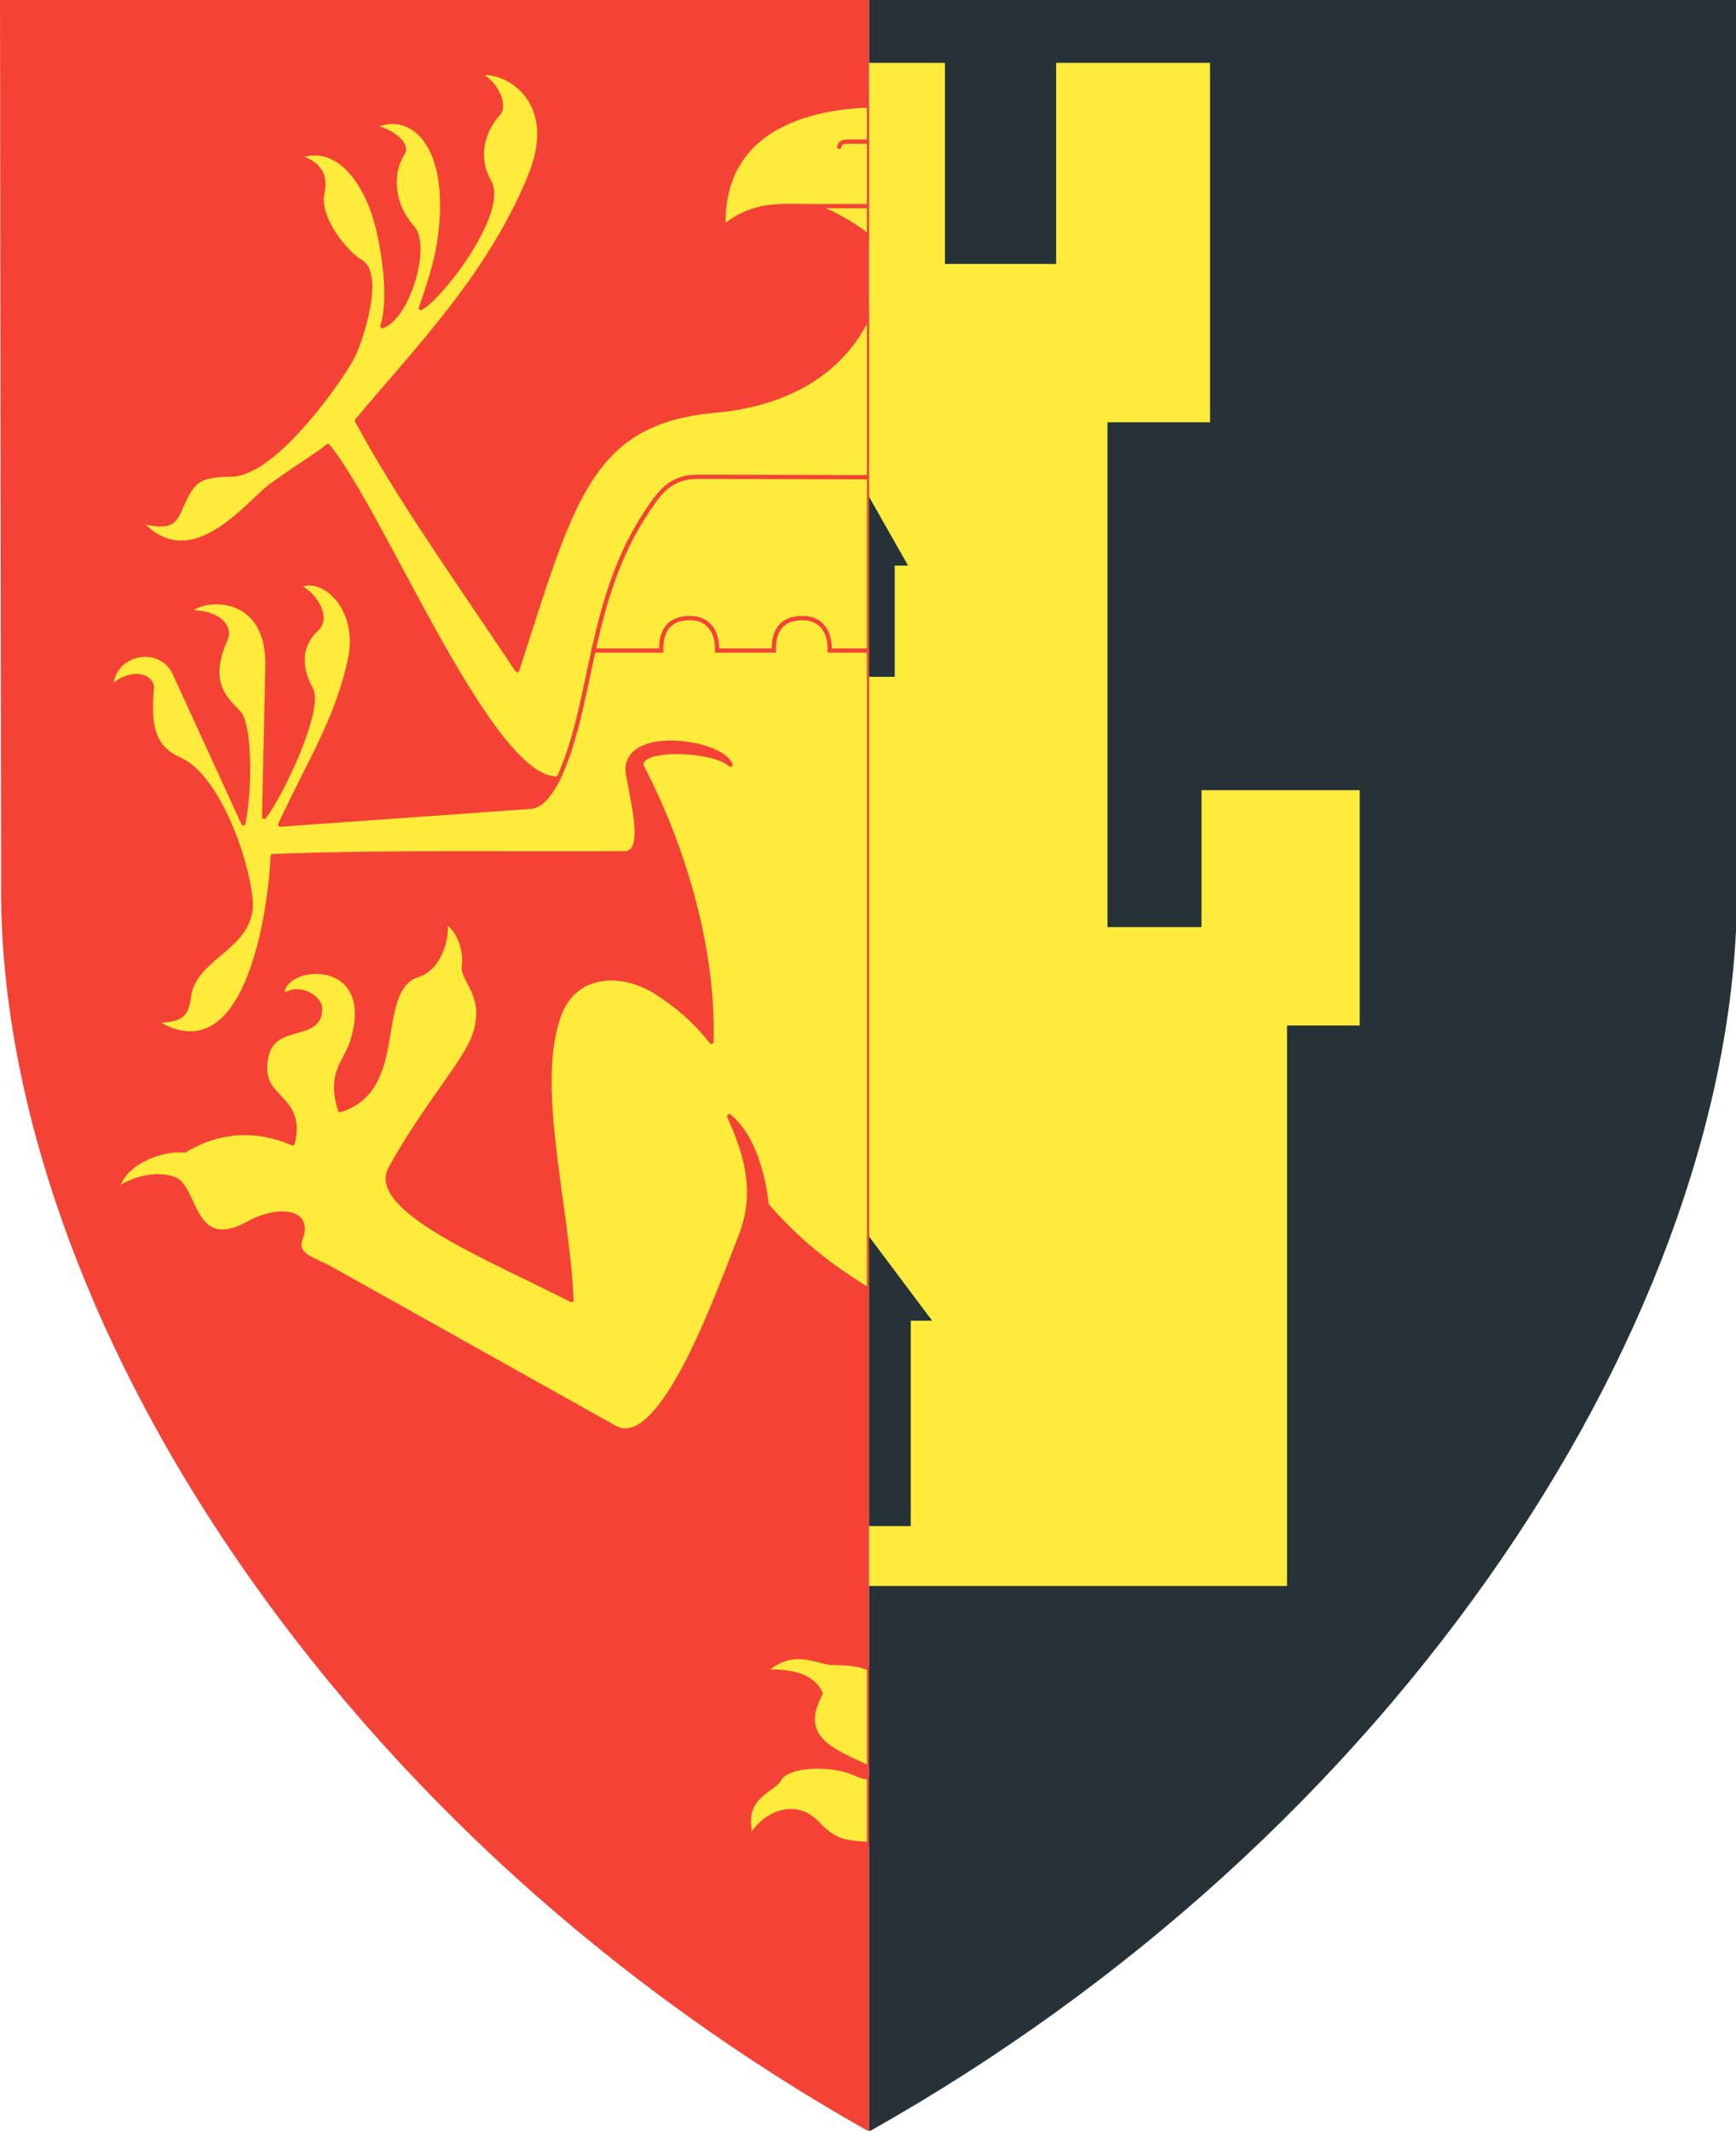
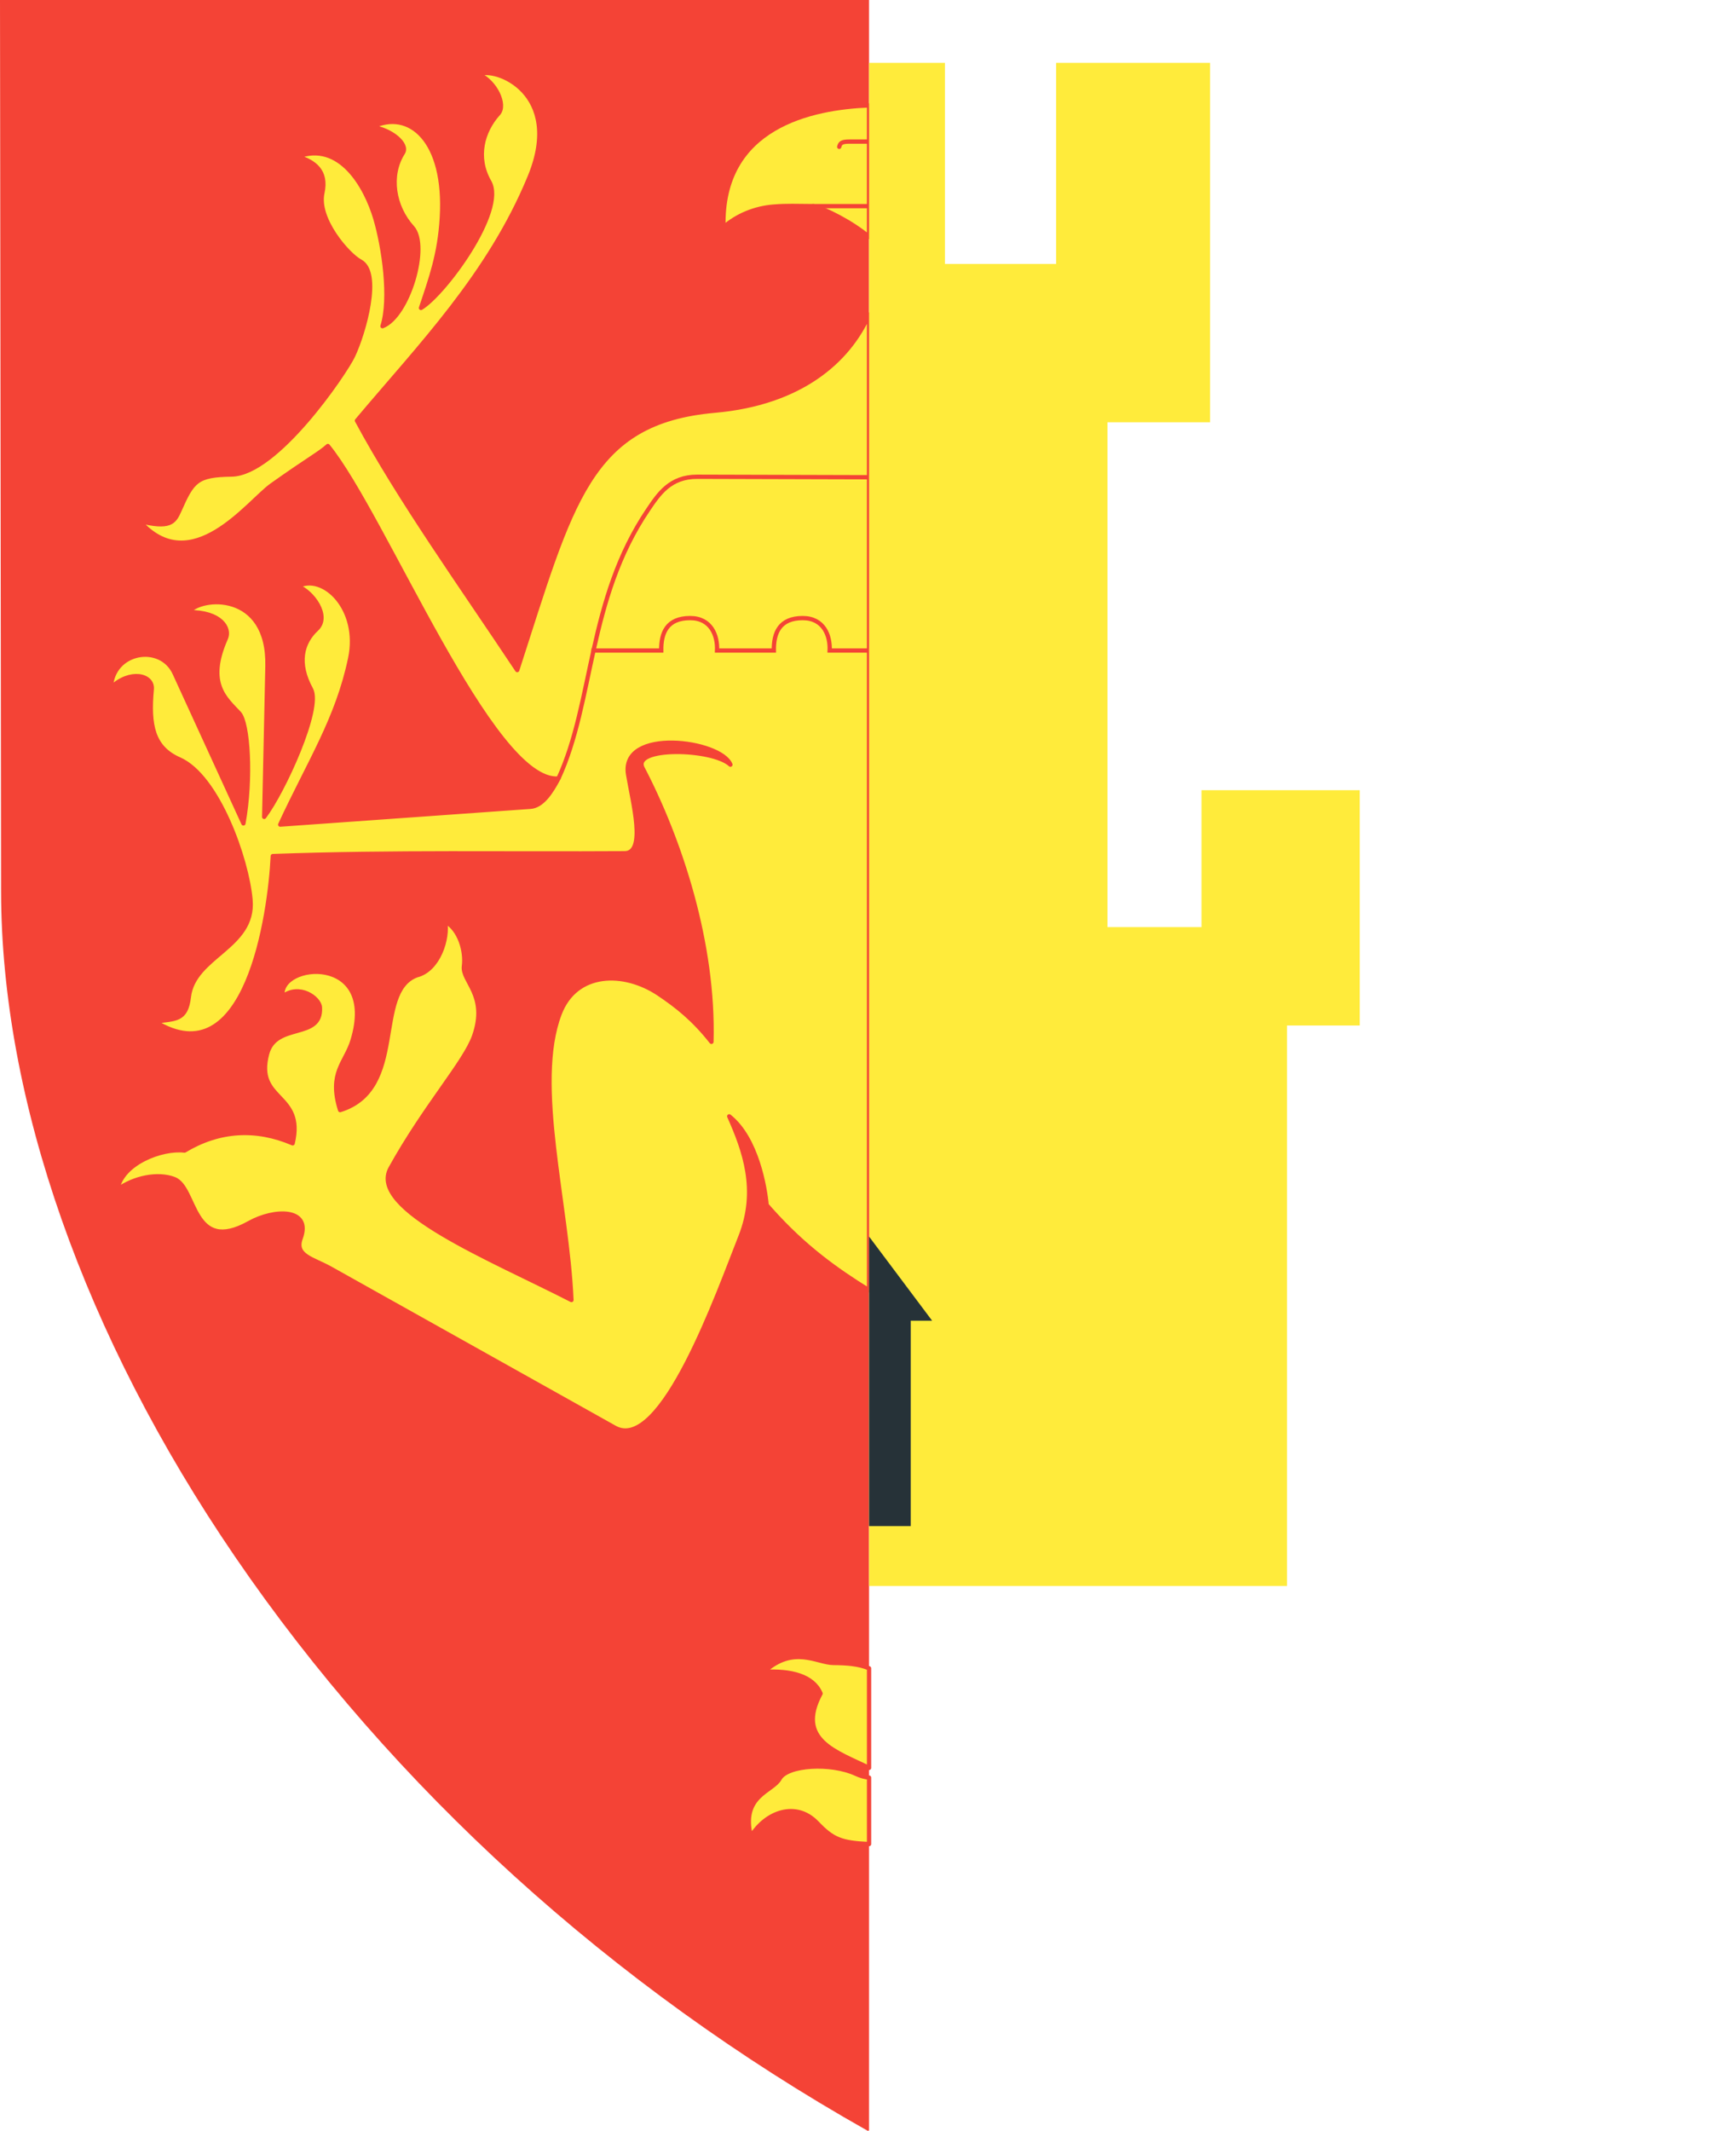
<svg xmlns="http://www.w3.org/2000/svg" id="svg4228" version="1.1" viewBox="0 0 406.001 498.074">
  <defs>
    <style>
      .st0, .st1, .st2, .st3 {
        stroke: #f44336;
      }

      .st0, .st2 {
        stroke-linejoin: round;
      }

      .st0, .st2, .st3 {
        stroke-linecap: round;
      }

      .st0, .st4 {
        fill: #ffeb3b;
      }

      .st5 {
        fill: #263238;
      }

      .st1, .st2, .st3 {
        fill: none;
      }

      .st6 {
        fill: #f44336;
      }
    </style>
  </defs>
  <path class="st6" d="M0,0l.253,208.385c.059,48.7,19.474,103.888,54.667,155.396,36.942,54.066,88.063,100.457,147.834,134.155l.246.139.246-.139V0H0Z" />
  <g>
    <path class="st0" d="M190.187,48.178c2.67.564,9.23,3.906,13.059,7.209v-30.752c-13.402.512-34.687,4.889-34.047,28.477h0c3.194-2.741,7.248-4.477,11.794-4.83,3.123-.242,5.205-.133,9.194-.105Z" />
    <path class="st0" d="M203.246,413.214v-23.284c-2.405-1.014-5.202-1.219-8.355-1.242-3.817-.028-9.287-4.224-16.231,2.081,6.224-.367,11.518.913,13.248,5.063-5.847,10.883,3.7,13.634,11.338,17.382Z" />
    <path class="st0" d="M170.543,260.922c6.505,5.137,8.408,16.834,8.748,20.722,0,0,.659.753.987,1.121,7.894,8.836,15.383,14.11,22.968,18.823V73.516c-4.828,10.894-16.013,20.707-36.068,22.476-29.523,2.603-33.538,21.541-46.214,60.631-13.075-19.672-27.599-39.929-37.486-58.314,14.615-17.396,30.968-34.038,40.426-57.016,8.068-19.6-8.095-25.798-11.944-23.919,3.91,1.725,6.438,7.135,4.594,9.178-3.728,4.129-5.396,10.219-2.113,15.946,3.874,6.758-10.582,26.271-15.987,29.481,2.358-7.042,4.361-12.52,4.876-21.067,1.094-18.143-7.642-25.531-16.34-21.228,4.38.569,8.561,3.962,7.238,6.047-3.383,5.332-2.154,12.631,2.205,17.429,3.927,4.322-.975,20.806-6.983,23.084,2.04-6.471.327-18.404-1.654-25.124-2.212-7.503-8.302-18.276-18.225-14.51,3.883,1.147,6.956,3.298,5.822,8.484-1.336,6.113,5.973,14.475,8.862,16.002,4.89,2.584.883,16.65-1.696,22.101-1.91,4.037-17.884,27.56-28.39,27.72-8.159.124-9.124,1.437-12.22,8.436-1.216,2.746-2.205,4.211-9.372,2.41,12.16,13.806,25.487-4.457,30.963-8.344,8.902-6.319,11.059-7.323,13.138-9.178,13.14,16.098,38.325,78.952,53.926,77.724-1.755,3.325-3.822,6.417-6.536,6.61l-58.542,4.162c6.844-14.751,13.404-24.689,16.37-38.843,2.441-11.647-6.341-20.044-12.277-16.855,3.386,1.232,7.675,6.99,4.405,10.023-3.398,3.151-4.64,7.929-1.283,14.046,2.444,4.452-6.474,23.907-10.959,29.826l.763-35.236c.384-17.699-15.709-16.352-18.45-12.624,7.655-.061,9.737,3.855,8.74,6.104-4.725,10.656-.047,14.116,3.121,17.549,2.075,2.249,2.89,15.19.971,25.733l-16.092-35.097c-3.239-7.063-14.509-5.197-14.913,3.399,4.438-4.299,9.882-3.037,9.572.347-.768,8.396.257,13.646,6.451,16.37,8.983,3.951,15.844,23.359,16.647,32.878.94,11.142-13.31,13.054-14.427,22.682-.651,5.615-3.224,5.031-7.907,5.757,21.377,13.253,26.867-24.949,27.537-38.704,28.167-1.019,55.319-.485,82.299-.659,5.129-.033,1.871-11.905.798-18.416-1.816-11.025,21.646-8.008,23.93-2.289-4.206-3.898-23.21-4.299-20.531.832,8.736,16.733,16.735,40.924,16.092,63.952-4.132-5.264-8.102-8.396-12.347-11.237-8.091-5.415-19.341-5.348-23.167,4.717-6.256,16.458,1.803,44.254,2.774,66.866-18.849-9.672-47.638-21.184-42.311-30.797,8.082-14.584,17.436-24.84,19.56-30.936,3.329-9.551-2.876-12.749-2.394-16.312.456-3.374-.923-8.54-4.403-10.462.795,3.859-1.491,11.367-6.659,12.624-10.35,3.916-2.081,26.613-17.896,31.491-2.767-8.772,1.319-11.034,2.913-16.3,6.202-20.488-17.548-18.237-16.37-10.266,3.934-3.015,8.612.382,8.74,2.566.448,7.625-10.351,3.346-12.347,10.82-3.006,11.254,8.808,9.017,5.965,20.948-8.597-3.682-17.202-3.181-25.287,1.693-5.355-.65-14.687,3.003-15.706,9.128,4-2.868,9.447-3.905,13.248-2.497,5.316,1.97,4.021,17.875,17.618,10.266,5.806-3.249,14.579-3.479,12,3.607-1.498,4.118,2.857,4.754,7.006,7.075l66.449,37.178c10.96,6.132,24.216-31.564,29.41-44.67,4.288-10.819.923-20.11-2.636-28.092Z" />
    <path class="st0" d="M203.246,415.482c-.96-.108-1.966-.362-3.015-.852-5.867-2.739-16.103-2.132-17.896,1.11-1.69,3.056-9.125,3.878-6.728,13.526,3.545-5.807,10.604-8.277,15.468-3.191,3.653,3.819,5.621,4.656,12.171,4.942v-15.535Z" />
  </g>
  <path id="path4158" class="st1" d="M130.606,181.968c8.326-18.006,6.778-41.892,20.97-62.835,2.485-3.667,5.126-7.71,11.494-7.7l39.93.112" />
  <path id="path4168" class="st1" d="M138.314,152.053h16.331c-.066-4.132,1.348-7.588,6.751-7.588,4.915,0,6.463,4.091,6.305,7.588h13.28c-.066-4.132,1.348-7.588,6.751-7.588,4.915,0,6.463,4.091,6.305,7.588h8.964" />
  <path id="path4170" class="st2" d="M196.269,34.321c.223-.891.605-1.228,2.391-1.228,7.334,0-2.747,0,4.586,0" />
  <path id="path4180" class="st3" d="M190.189,48.179h13.057" />
-   <path class="st5" d="M406.492,0l-.253,208.385c-.059,48.7-19.474,103.888-54.667,155.396-36.942,54.066-88.063,100.457-147.834,134.155l-.246.139-.246-.139V0h203.246Z" />
  <g>
    <path class="st4" d="M281,216.693h-22v-118h24V14.693h-36v47h-26V14.693h-17.754v356h97.754v-131h17v-55h-37v32Z" />
-     <polygon class="st5" points="203.246 158.193 209.25 158.193 209.25 132.193 212.375 132.193 203.246 116.126 203.246 158.193" />
    <path class="st5" d="M203.246,356.693h9.754v-48h5l-14.754-19.673v67.673Z" />
  </g>
</svg>